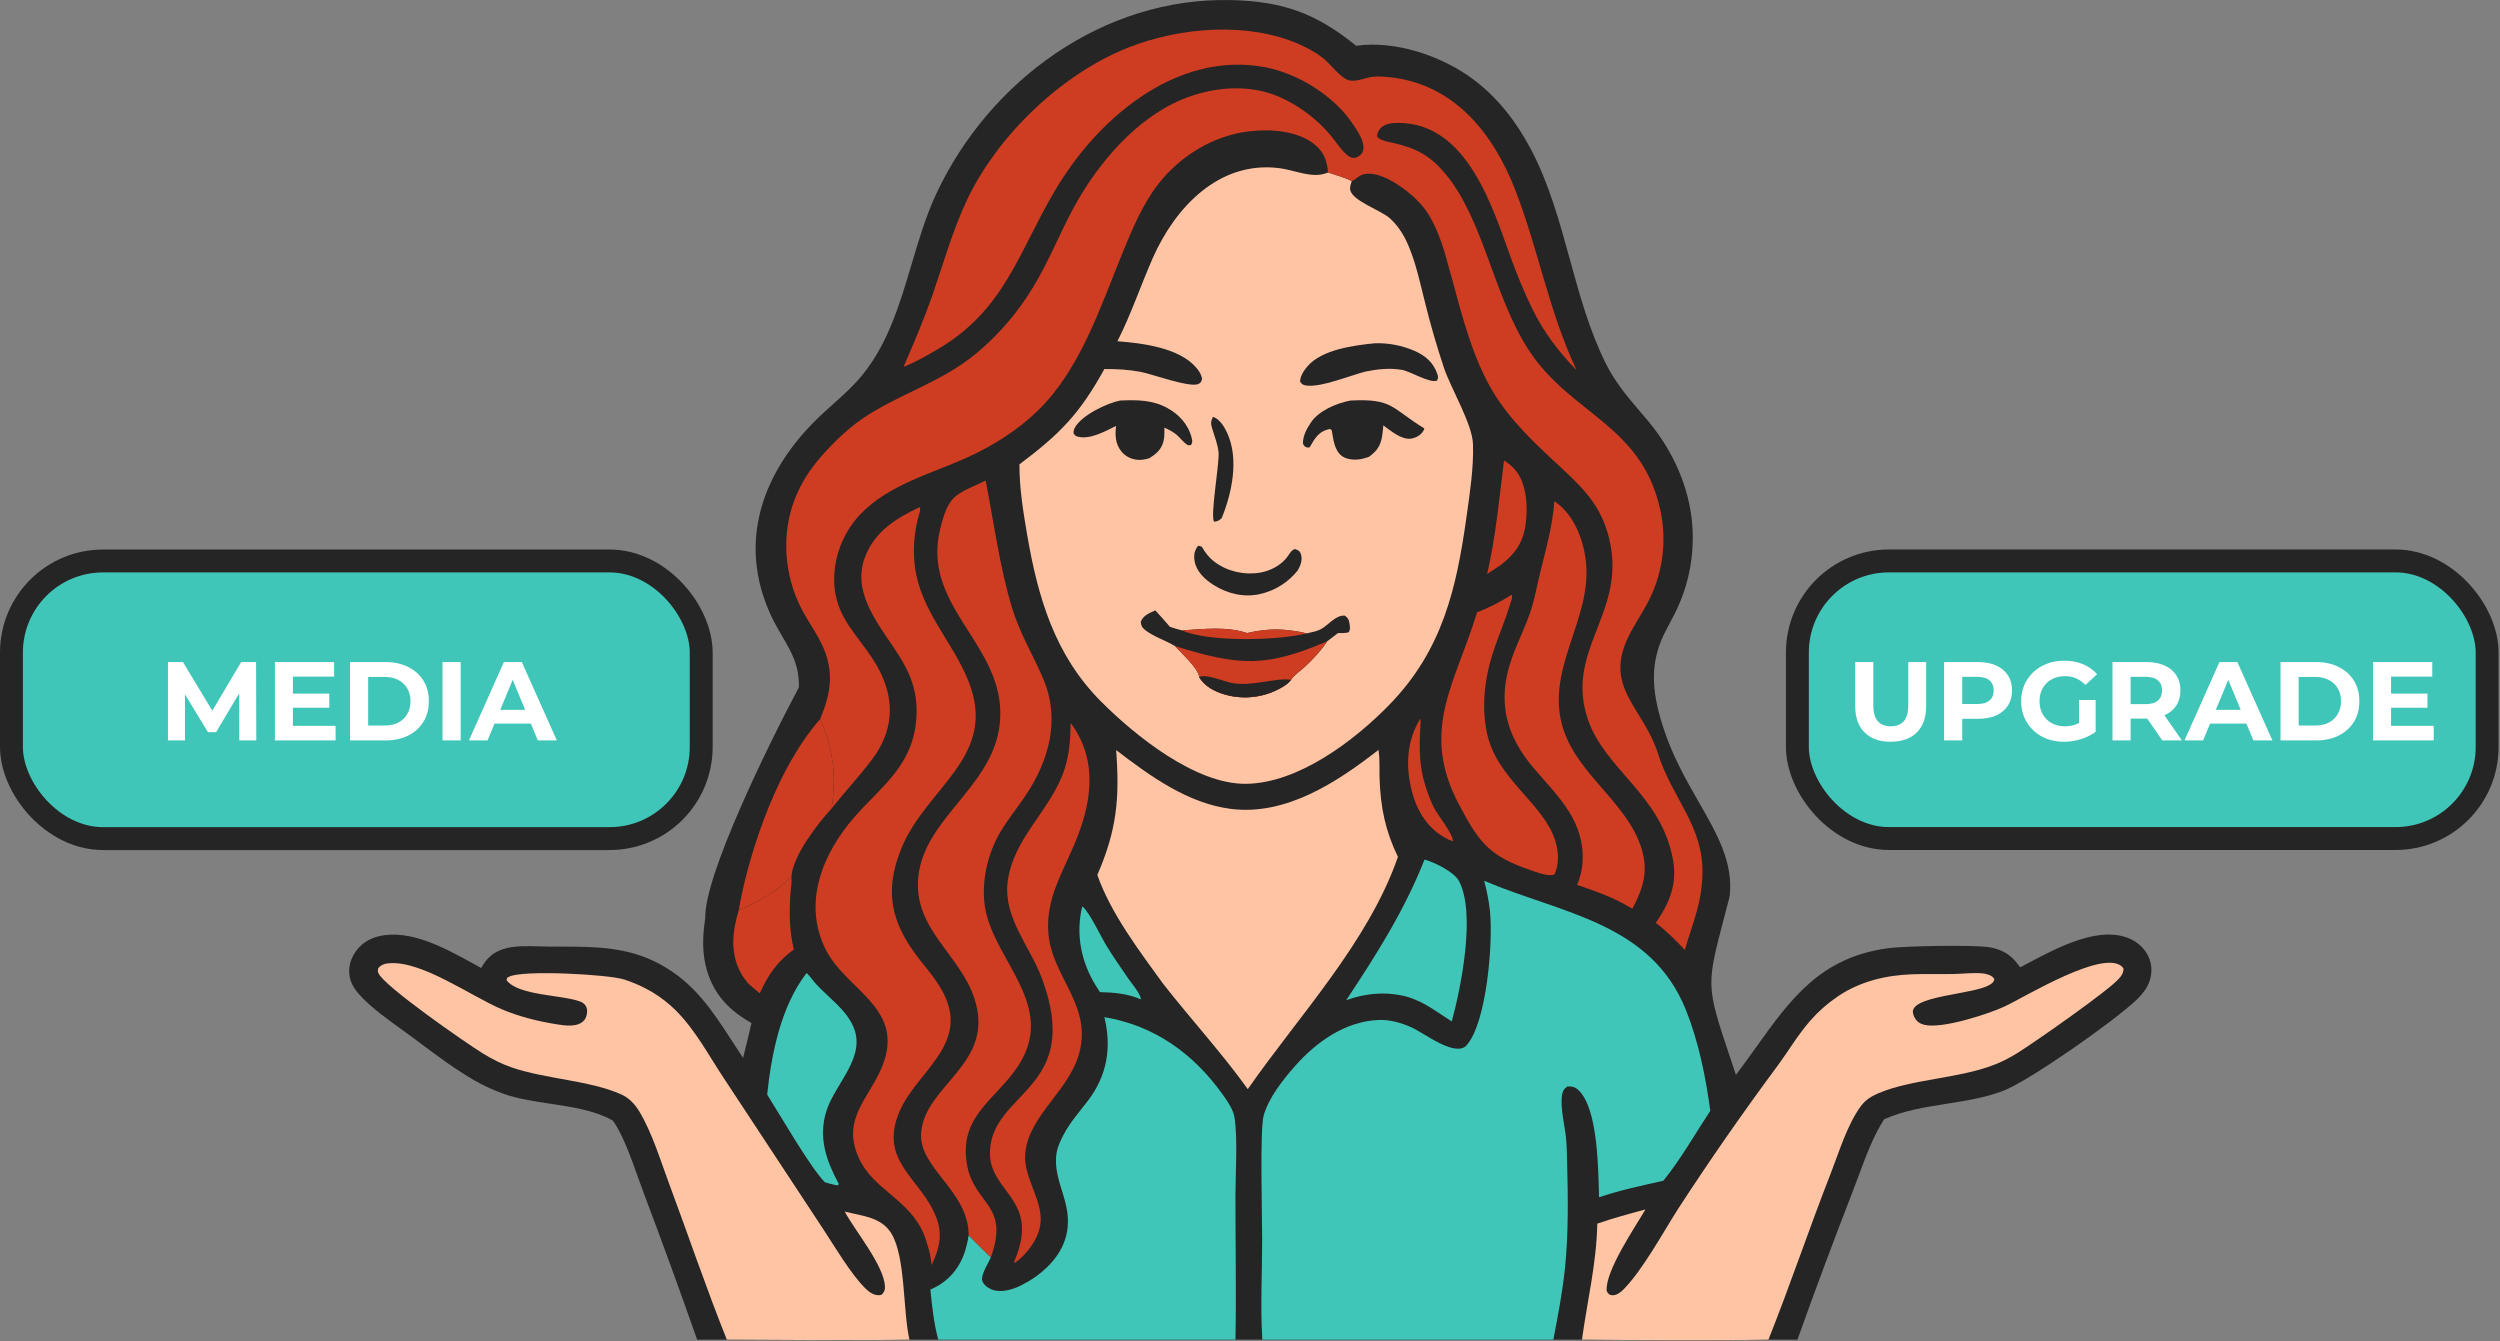
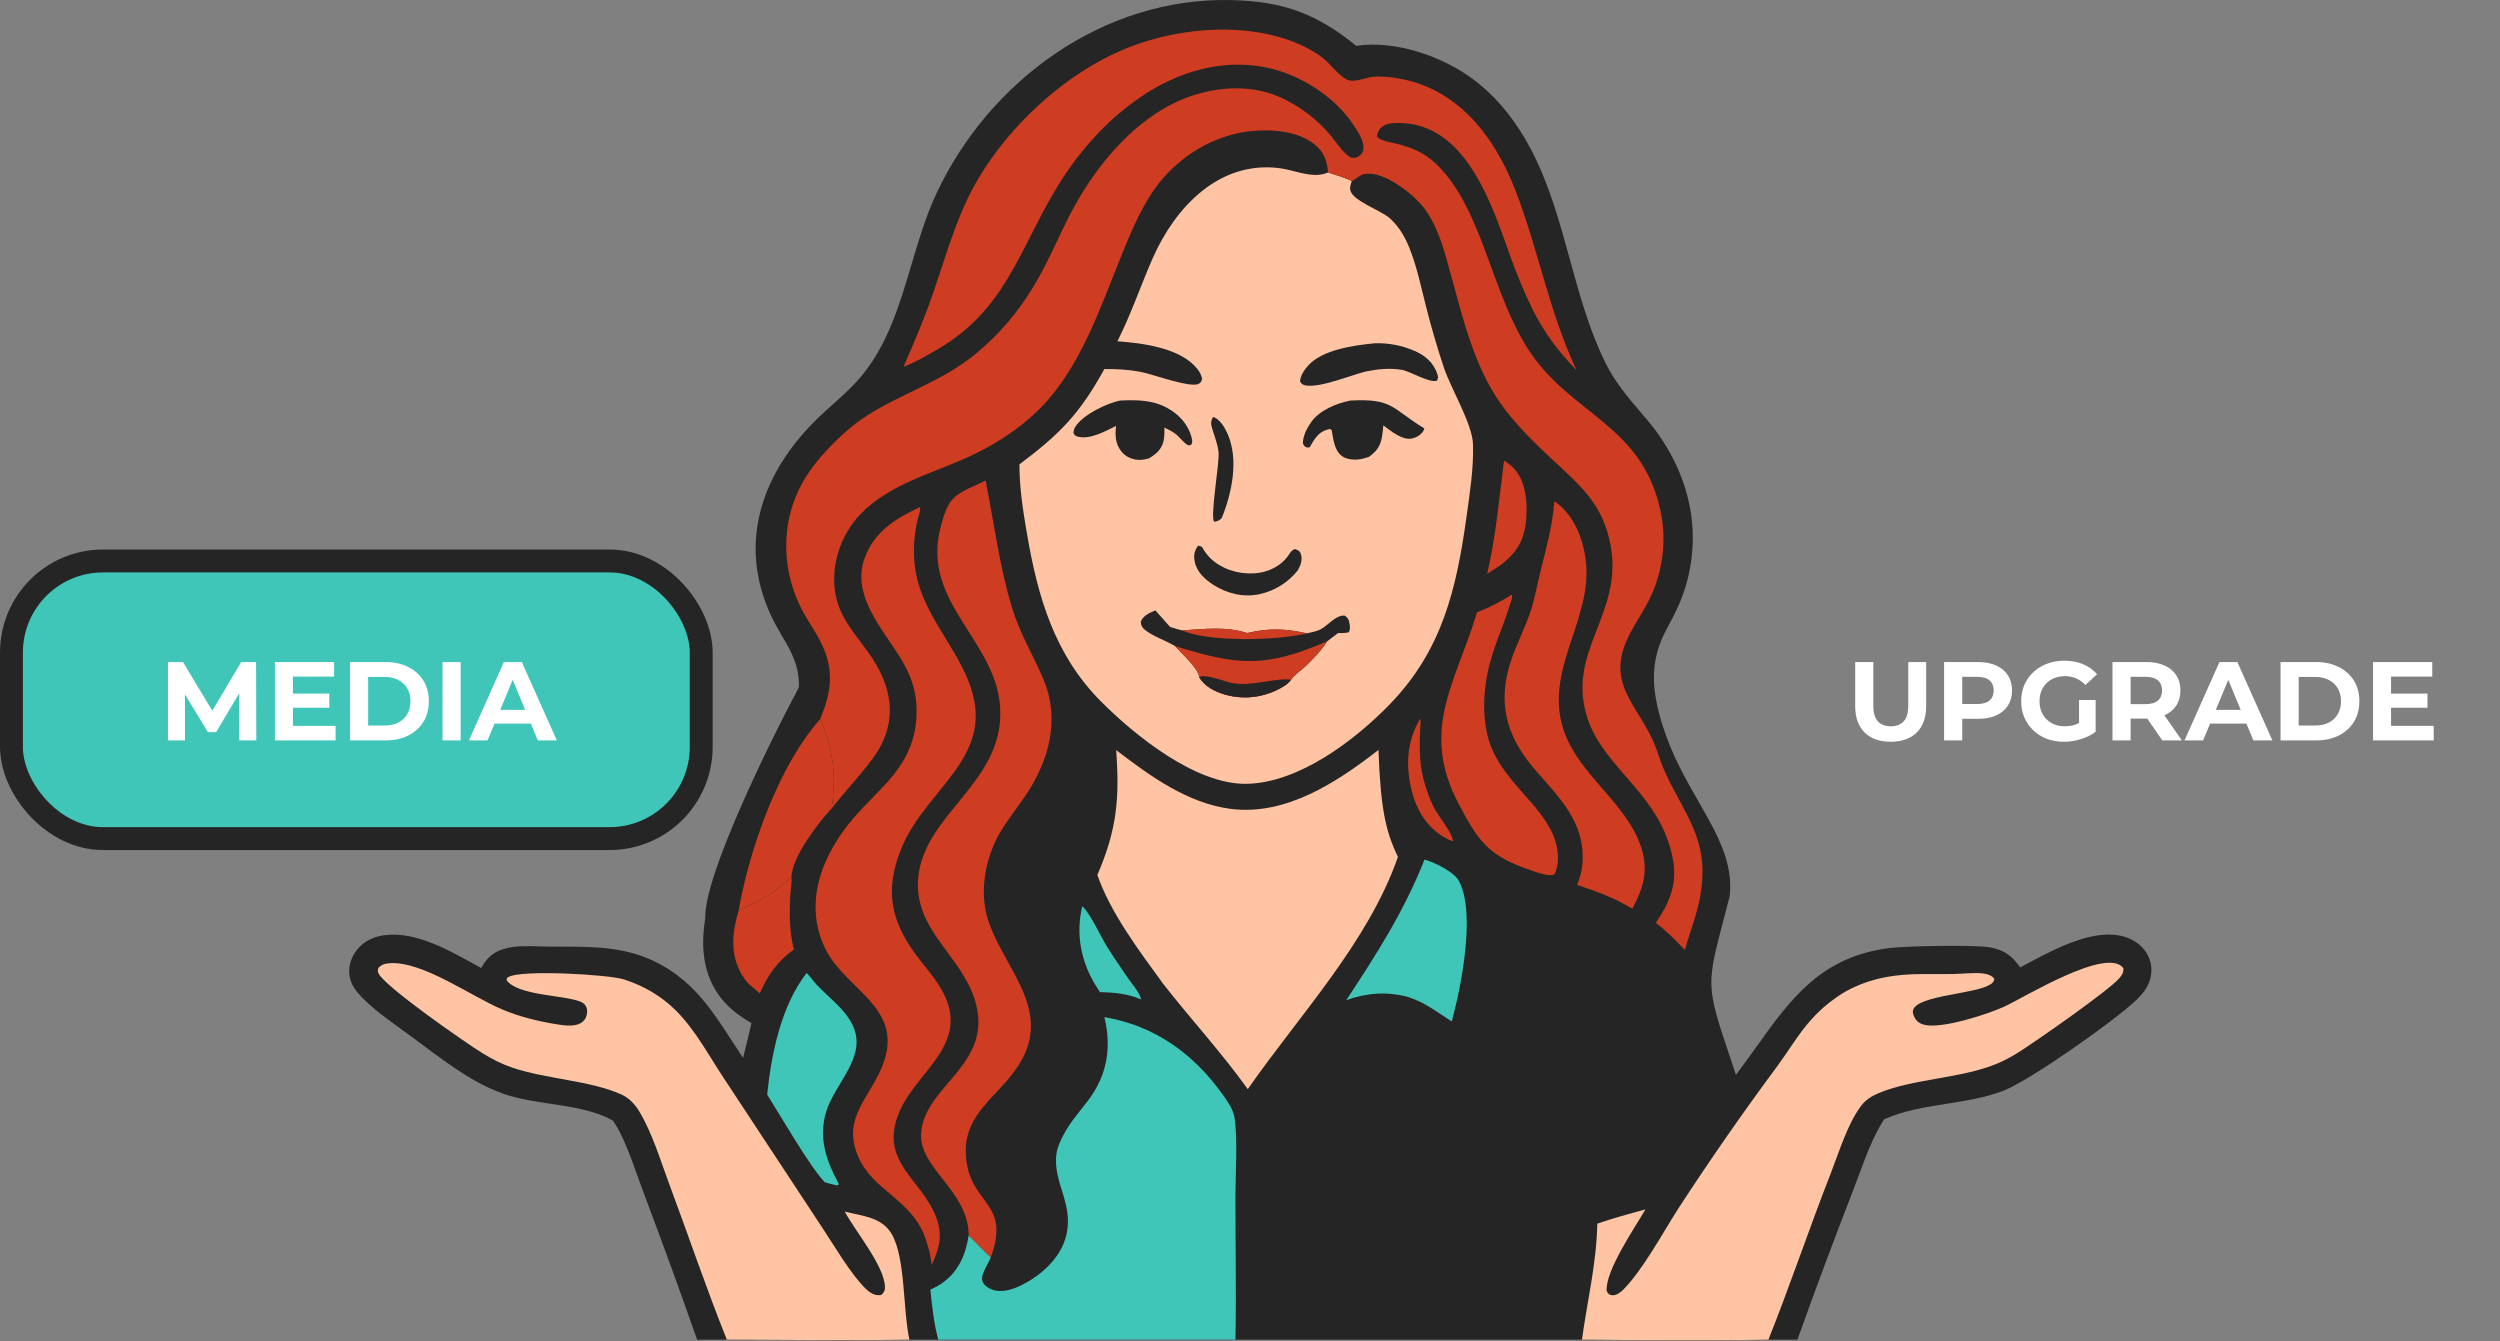
<svg xmlns="http://www.w3.org/2000/svg" width="632" height="339" viewBox="0 0 632 339" fill="none">
  <rect x="0" y="0" width="632" height="339" fill="#808080" stroke="none" />
-   <rect x="454.378" y="141.801" width="174.371" height="70.183" rx="23.153" fill="#40C6B8" stroke="#252525" stroke-width="5.788" />
  <rect x="2.894" y="141.812" width="174.371" height="70.183" rx="23.153" fill="#40C6B8" stroke="#252525" stroke-width="5.788" />
  <path d="M42.461 187.177V167.364H46.254L54.688 181.346H52.679L60.972 167.364H64.737L64.793 187.177H60.491L60.463 173.959H61.255L54.632 185.082H52.566L45.801 173.959H46.763V187.177H42.461ZM73.711 175.346H83.25V178.912H73.711V175.346ZM74.051 183.497H84.835V187.177H69.494V167.364H84.467V171.043H74.051V183.497ZM88.484 187.177V167.364H97.484C99.635 167.364 101.532 167.779 103.174 168.609C104.815 169.421 106.098 170.562 107.023 172.034C107.948 173.506 108.41 175.251 108.41 177.27C108.41 179.271 107.948 181.016 107.023 182.507C106.098 183.979 104.815 185.13 103.174 185.96C101.532 186.771 99.635 187.177 97.484 187.177H88.484ZM93.069 183.412H97.258C98.579 183.412 99.72 183.167 100.683 182.677C101.664 182.167 102.419 181.45 102.947 180.525C103.494 179.601 103.768 178.516 103.768 177.27C103.768 176.006 103.494 174.921 102.947 174.015C102.419 173.091 101.664 172.383 100.683 171.892C99.72 171.383 98.579 171.128 97.258 171.128H93.069V183.412ZM111.868 187.177V167.364H116.453V187.177H111.868ZM118.551 187.177L127.382 167.364H131.911L140.77 187.177H135.959L128.713 169.685H130.524L123.25 187.177H118.551ZM122.967 182.931L124.184 179.45H134.374L135.619 182.931H122.967Z" fill="white" />
  <path d="M477.964 187.517C475.152 187.517 472.954 186.734 471.369 185.167C469.784 183.601 468.991 181.365 468.991 178.459V167.364H473.577V178.289C473.577 180.176 473.963 181.535 474.737 182.365C475.511 183.195 476.596 183.611 477.992 183.611C479.389 183.611 480.474 183.195 481.247 182.365C482.021 181.535 482.408 180.176 482.408 178.289V167.364H486.936V178.459C486.936 181.365 486.144 183.601 484.559 185.167C482.974 186.734 480.775 187.517 477.964 187.517ZM491.468 187.177V167.364H500.044C501.818 167.364 503.346 167.656 504.629 168.241C505.912 168.807 506.903 169.628 507.601 170.704C508.299 171.779 508.648 173.062 508.648 174.553C508.648 176.025 508.299 177.299 507.601 178.374C506.903 179.45 505.912 180.28 504.629 180.865C503.346 181.431 501.818 181.714 500.044 181.714H494.015L496.053 179.648V187.177H491.468ZM496.053 180.157L494.015 177.978H499.789C501.204 177.978 502.261 177.676 502.959 177.072C503.657 176.468 504.006 175.629 504.006 174.553C504.006 173.459 503.657 172.61 502.959 172.006C502.261 171.402 501.204 171.1 499.789 171.1H494.015L496.053 168.921V180.157ZM521.765 187.517C520.199 187.517 518.756 187.271 517.435 186.781C516.133 186.271 514.991 185.554 514.01 184.63C513.048 183.705 512.293 182.62 511.746 181.375C511.217 180.129 510.953 178.761 510.953 177.27C510.953 175.78 511.217 174.412 511.746 173.166C512.293 171.921 513.057 170.836 514.038 169.911C515.019 168.987 516.171 168.279 517.491 167.788C518.812 167.279 520.265 167.024 521.85 167.024C523.605 167.024 525.181 167.317 526.577 167.902C527.992 168.486 529.181 169.336 530.144 170.449L527.2 173.166C526.483 172.411 525.7 171.855 524.851 171.496C524.001 171.119 523.077 170.93 522.077 170.93C521.114 170.93 520.237 171.081 519.444 171.383C518.652 171.685 517.963 172.119 517.378 172.685C516.812 173.251 516.369 173.921 516.048 174.695C515.746 175.468 515.595 176.327 515.595 177.27C515.595 178.195 515.746 179.044 516.048 179.818C516.369 180.591 516.812 181.271 517.378 181.856C517.963 182.422 518.642 182.856 519.416 183.158C520.209 183.46 521.077 183.611 522.02 183.611C522.926 183.611 523.803 183.469 524.652 183.186C525.52 182.884 526.36 182.384 527.172 181.686L529.776 184.997C528.7 185.809 527.445 186.432 526.011 186.866C524.596 187.3 523.181 187.517 521.765 187.517ZM525.587 184.403V176.959H529.776V184.997L525.587 184.403ZM534.035 187.177V167.364H542.611C544.385 167.364 545.913 167.656 547.197 168.241C548.48 168.807 549.47 169.628 550.169 170.704C550.867 171.779 551.216 173.062 551.216 174.553C551.216 176.025 550.867 177.299 550.169 178.374C549.47 179.431 548.48 180.242 547.197 180.808C545.913 181.375 544.385 181.658 542.611 181.658H536.582L538.62 179.648V187.177H534.035ZM546.631 187.177L541.677 179.988H546.574L551.584 187.177H546.631ZM538.62 180.157L536.582 178.006H542.357C543.772 178.006 544.828 177.704 545.527 177.101C546.225 176.478 546.574 175.629 546.574 174.553C546.574 173.459 546.225 172.61 545.527 172.006C544.828 171.402 543.772 171.1 542.357 171.1H536.582L538.62 168.921V180.157ZM552.245 187.177L561.076 167.364H565.605L574.464 187.177H569.652L562.406 169.685H564.218L556.943 187.177H552.245ZM556.66 182.931L557.877 179.45H568.067L569.312 182.931H556.66ZM576.519 187.177V167.364H585.52C587.671 167.364 589.568 167.779 591.21 168.609C592.851 169.421 594.134 170.562 595.059 172.034C595.984 173.506 596.446 175.251 596.446 177.27C596.446 179.271 595.984 181.016 595.059 182.507C594.134 183.979 592.851 185.13 591.21 185.96C589.568 186.771 587.671 187.177 585.52 187.177H576.519ZM581.105 183.412H585.294C586.615 183.412 587.756 183.167 588.719 182.677C589.7 182.167 590.455 181.45 590.983 180.525C591.53 179.601 591.804 178.516 591.804 177.27C591.804 176.006 591.53 174.921 590.983 174.015C590.455 173.091 589.7 172.383 588.719 171.892C587.756 171.383 586.615 171.128 585.294 171.128H581.105V183.412ZM604.121 175.346H613.66V178.912H604.121V175.346ZM604.461 183.497H615.245V187.177H599.904V167.364H614.877V171.043H604.461V183.497Z" fill="white" />
  <path fill-rule="evenodd" clip-rule="evenodd" d="M201.964 173.74C202.069 168.237 200.06 164.806 197.772 160.9C196.822 159.279 195.825 157.576 194.91 155.609C186.287 137.053 192.783 119.186 206.835 105.628C208.057 104.449 209.321 103.316 210.585 102.184C213.179 99.861 215.77 97.54 217.983 94.825C224.516 86.808 227.479 76.818 230.435 66.849C232.261 60.689 234.085 54.538 236.748 48.864C250.15 20.315 279.007 -0.746 311.239 0.02C324.407 0.333 332.749 3.399 342.848 11.575C352.827 10.145 364.672 14.193 372.615 20.191C378.764 24.834 383.451 30.963 387.02 37.748C391.622 46.497 394.238 56.022 396.854 65.547C399.323 74.537 401.792 83.526 405.93 91.863C408.321 96.678 411.537 100.443 414.927 104.412C415.419 104.988 415.915 105.568 416.412 106.157C422.28 113.099 426.32 121.401 427.574 130.438C428.527 137.72 427.58 145.125 424.826 151.934C423.836 154.378 422.575 156.713 421.348 158.987L421.347 158.987C416.937 167.155 417.462 174.417 420.363 183.581C422.707 190.982 426.216 197.107 429.442 202.737C434.138 210.931 438.233 218.079 437.26 226.591C436.762 228.519 436.302 230.27 435.881 231.874C433.668 240.303 432.53 244.641 432.638 248.947C432.752 253.513 434.267 258.043 437.389 267.376C437.839 268.72 438.322 270.165 438.839 271.723C440.65 269.346 442.347 266.973 444.006 264.653C452.623 252.603 460.218 241.981 477.368 239.7C481.612 239.136 498.634 238.835 502.717 239.439C504.632 239.722 506.47 240.388 508.016 241.575C509.066 242.38 509.92 243.481 510.701 244.54C511.38 244.188 512.092 243.81 512.832 243.418C519.966 239.64 529.682 234.492 537.212 236.851C539.757 237.649 541.963 239.33 543.11 241.773C544.112 243.908 544.126 246.321 543.227 248.493C542.534 250.165 541.395 251.52 540.106 252.764C534.753 257.93 512.979 273.29 506.297 275.807C501.792 277.505 496.968 278.266 492.151 279.025C486.702 279.885 481.263 280.743 476.307 282.954C473.592 287.162 471.711 292.24 469.904 297.116C469.386 298.517 468.873 299.9 468.349 301.242C463.521 313.655 458.868 326.134 454.389 338.677L447.06 338.661C431.563 338.956 415.958 338.809 400.454 338.664L400.446 338.663L399.919 338.658L392.685 338.669L319.116 338.671L312.326 338.668L237.194 338.665L229.902 338.664C218.435 338.854 206.942 338.785 195.46 338.717H195.459H195.45C191.545 338.694 187.642 338.67 183.741 338.657L176.238 338.68C171.884 326.26 167.38 313.893 162.726 301.582C162.306 300.476 161.85 299.197 161.362 297.829C159.573 292.809 157.354 286.584 154.912 283.276C154.811 283.22 154.711 283.162 154.609 283.107C150.192 280.694 144.61 279.85 139.076 279.014C135.098 278.412 131.146 277.815 127.668 276.642C124.952 275.699 122.332 274.503 119.841 273.069C115.139 270.352 110.718 267.053 106.347 263.79L106.344 263.788C105.476 263.14 104.611 262.495 103.745 261.855C102.898 261.228 102.032 260.604 101.16 259.975C97.808 257.558 94.367 255.076 91.535 252.175C90.237 250.846 89.093 249.438 88.572 247.622C87.917 245.337 88.361 243.028 89.603 241.024C91.034 238.716 93.206 237.273 95.837 236.668C103.779 234.841 112.614 239.722 119.698 243.637C120.365 244.005 121.016 244.365 121.65 244.71C122.967 242.296 124.621 240.738 127.288 239.906C130.026 239.051 133.265 239.15 136.279 239.242L136.28 239.242C137.084 239.267 137.872 239.291 138.63 239.296C139.62 239.303 140.601 239.304 141.576 239.305H141.579C150.463 239.314 158.725 239.322 166.925 243.79C175.561 248.495 180.141 255.573 185.099 263.234C185.995 264.619 186.904 266.022 187.85 267.434C188.597 264.506 189.305 261.568 189.973 258.621C184.404 255.491 180.478 251.451 178.672 245.184C177.418 240.835 177.617 236.46 178.298 232.035C177.999 221.515 193.951 188.789 201.964 173.74Z" fill="#252525" />
-   <path d="M375.202 222.666C394.473 230.913 417.324 233.126 426.208 255.343C429.408 263.346 431.22 272.289 432.359 280.821C428.619 286.471 424.724 293.328 420.482 298.494C415.032 299.718 409.535 300.872 404.241 302.674C404.027 296.126 404.081 280.237 398.999 275.554C398.126 274.748 397.362 274.593 396.228 274.662C395.449 275.217 395.093 275.658 394.919 276.623C394.324 279.923 395.591 284.454 395.903 287.828C396.095 289.897 396.115 292.002 396.17 294.079C396.401 302.745 396.514 311.856 395.637 320.479C395.017 326.583 393.836 332.646 392.685 338.669L319.116 338.671C318.596 330.331 319.076 321.717 319.075 313.347C319.074 307.488 318.473 285.467 319.45 282.016C320.727 277.505 324.35 272.913 327.407 269.468C332.794 263.396 339.991 258.252 348.355 257.855C351.356 257.712 354.251 258.553 356.961 259.783C359.997 261.16 367.985 267.43 370.784 264.213C375.909 258.325 377.471 238.042 376.662 230.332C376.391 227.758 375.874 225.165 375.202 222.666Z" fill="#40C6B8" />
  <path d="M415.967 305.746C413.257 310.393 405.754 321.334 406.166 326.371C406.553 327.002 406.662 327.328 407.477 327.431C408.547 327.567 409.661 326.741 410.365 326.025C415.353 320.951 420.288 311.764 424.18 305.668C432.202 293.328 440.604 281.24 449.376 269.421C452.129 265.682 454.492 261.633 457.548 258.13C459.631 255.742 461.877 253.752 464.493 251.958C470.068 248.131 476.734 246.523 483.43 246.297C486.967 246.177 490.514 246.29 494.053 246.223C496.391 246.179 498.964 245.828 501.279 246.088C502.032 246.173 503.088 246.433 503.68 246.938C503.982 247.195 503.989 247.239 504.185 247.526C503.997 248.279 503.675 248.536 503.032 248.935C499.205 251.31 484.996 251.597 483.653 255.248C483.412 255.905 483.725 256.743 484.056 257.323C484.61 258.295 485.389 258.812 486.459 259.074C490.922 260.167 502.462 256.398 506.623 254.505C511.5 252.286 532.691 239.161 536.795 244.764C536.866 245.83 536.439 246.501 535.768 247.291C533.092 250.437 514.177 263.598 510.14 266.113C508.375 267.236 506.515 268.202 504.582 269.001C495.496 272.672 483.514 272.717 474.928 276.341C473.133 277.099 471.587 278.052 470.423 279.637C466.953 284.361 464.968 291.12 462.826 296.592C457.368 310.531 452.604 324.768 447.06 338.661C431.385 338.959 415.599 338.806 399.919 338.658C401.276 328.797 403.603 319.359 403.797 309.334C407.794 307.956 411.886 306.845 415.967 305.746Z" fill="#FEC4A4" />
  <path d="M183.741 338.657C178.529 325.678 174.049 312.369 169.16 299.261C166.925 293.267 164.896 286.422 161.602 280.951C160.485 279.095 159.002 277.54 157.002 276.644C149.276 273.183 138.095 272.773 129.63 269.942C126.937 269.042 124.51 267.802 122.089 266.323C117.965 263.801 96.897 249.178 95.65 245.981C95.437 245.437 95.537 245.281 95.628 244.73C96.48 243.794 97.336 243.577 98.571 243.496C106.799 242.961 119.013 251.793 126.763 255.105C131.198 257.001 135.934 258.166 140.69 258.937C142.828 259.283 146.206 259.793 147.744 257.841C148.333 257.094 148.607 255.719 148.302 254.793C148.036 253.984 147.487 253.504 146.711 253.205C142.186 251.46 130.955 251.735 128.059 247.786C128.257 247.081 128.059 247.272 128.64 246.945C131.864 245.13 153.849 246.313 157.843 247.629C162.836 249.275 167.228 251.804 170.946 255.544C175.887 260.515 179.241 266.959 183.109 272.761L208.041 310.614C210.973 315.054 215.04 322.008 218.701 325.639C219.816 326.746 221.232 327.775 222.862 327.326C223.513 326.632 223.756 326.221 223.718 325.248C223.51 319.931 216.156 311.18 213.549 306.292C217.939 307.402 222.888 307.648 225.411 311.946C228.945 317.965 228.236 331.24 229.902 338.664C214.533 338.918 199.115 338.709 183.741 338.657Z" fill="#FEC4A4" />
  <path d="M279.185 257.131C291.908 259.278 301.77 266.379 309.225 276.87C310.372 278.483 311.788 280.558 312.089 282.527C312.917 287.938 312.325 296.653 312.321 302.336C312.312 314.432 312.554 326.577 312.326 338.668L237.194 338.665C236.067 334.514 235.639 330.286 235.195 326.023C236.226 325.536 237.27 325.018 238.199 324.352C242.374 321.356 244.132 317.189 244.881 312.282C246.724 314.166 248.59 316.028 250.479 317.867C249.881 319.344 247.885 322.268 248.308 323.748C248.605 324.784 249.731 325.592 250.683 325.974C252.997 326.902 255.89 326.038 258.016 325.001C262.754 322.692 267.518 318.608 269.205 313.48C272.075 304.76 265.957 299.206 267.093 291.55C267.336 289.908 268.109 288.327 268.869 286.867C270.525 283.692 272.955 280.992 275.107 278.152C279.876 271.858 281.055 264.798 279.185 257.131Z" fill="#40C6B8" />
  <path d="M244.881 312.282L244.872 311.865C244.556 300.88 232.232 295.205 232.857 286.432C233.731 274.152 251.819 269.001 246.308 252.358C242.623 241.231 230.959 234.868 232.128 221.902C233.574 205.863 253.265 198.115 252.88 179.84C252.505 162.099 232.803 152.663 237.753 133.438C238.363 131.068 239.188 127.951 240.879 126.129C242.857 123.996 246.604 122.821 249.17 121.468C251.259 132.13 252.72 143.383 255.874 153.766C257.803 160.116 261.224 165.67 263.781 171.732C268.082 181.927 265.17 192.294 259.275 201.093C257.227 204.152 254.86 207.028 252.968 210.187C249.562 215.875 247.846 223.531 249.143 230.092C251.72 243.14 267.124 254.467 257.47 269.344C251.891 277.941 242.095 282.176 244.517 294.741C246.408 304.554 255.309 304.56 250.479 317.867C248.59 316.028 246.724 314.166 244.881 312.282Z" fill="#CE3D21" />
  <path d="M282.48 86.27C285.929 79.488 288.348 72.208 291.414 65.25C297.08 52.395 308.224 40.497 323.578 42.53C327.378 43.033 331.741 45.201 335.465 43.706C335.558 43.669 335.651 43.629 335.743 43.589C337.622 44.267 339.998 44.834 341.717 45.798C341.513 46.381 341.269 47.116 341.303 47.748C341.465 50.728 349.103 53.079 351.458 55.272C353.778 57.432 355.227 59.972 356.385 62.903C358.136 67.336 359.122 72.042 360.292 76.654C361.657 82.167 363.24 87.624 365.038 93.011C366.878 98.406 372.203 107.178 372.368 112.26C372.566 118.341 371.585 124.523 370.75 130.529C368.215 148.758 364.667 164.284 351.353 178.027C342.435 187.232 328.16 198.043 314.934 198.149C302.207 198.251 287.023 186.04 278.332 177.329C266.621 165.593 262.366 150.966 259.647 135.083C258.636 129.18 257.71 123.402 257.711 117.392C268.015 109.657 272.933 104.622 279.185 93.29C282.271 93.268 285.222 93.429 288.263 93.99C291.136 94.52 300.818 98.106 302.97 97.058C303.669 96.718 303.717 96.388 303.889 95.712C303.673 94.678 303.223 93.925 302.553 93.108C298.288 87.898 288.764 86.74 282.48 86.27Z" fill="#FEC4A4" />
  <path d="M297.068 163.338C294.703 161.914 291.35 160.851 289.306 159.12C288.601 158.523 288.441 158.001 288.397 157.108C289.163 155.468 290.529 155.006 292.067 154.301C293.324 155.674 294.561 157.065 295.776 158.475C296.767 158.827 297.795 159.083 298.808 159.363C304.417 159.033 309.848 158.282 315.284 160.036C320.722 158.744 324.956 158.896 330.385 160.11C331.498 159.842 332.844 159.621 333.859 159.089C335.817 158.062 337.601 155.466 339.96 155.627C340.631 156.126 340.922 156.456 341.089 157.307C341.259 158.175 341.439 159.107 340.95 159.847C340.024 160.071 339.189 160.058 338.246 160.04L335.518 162.12C333.919 164.536 332.042 166.525 329.942 168.503C328.924 169.462 327.079 170.705 326.374 171.851C325.729 172.721 324.96 173.244 324.031 173.78C319.694 176.309 314.513 176.962 309.683 175.588C307.125 174.845 304.494 173.523 303.145 171.135C303.04 169.071 298.471 164.939 297.068 163.338Z" fill="#252525" />
  <path d="M297.068 163.338C313.157 168.314 319.907 168.84 335.518 162.12C333.919 164.536 332.042 166.525 329.942 168.503C328.924 169.462 327.079 170.705 326.374 171.851C325.729 172.721 324.961 173.244 324.031 173.78C319.694 176.309 314.513 176.962 309.683 175.588C307.125 174.845 304.494 173.524 303.145 171.135C303.04 169.071 298.471 164.939 297.068 163.338Z" fill="#CE3D21" />
  <path d="M303.145 171.135C304.981 170.32 309.413 172.271 311.491 172.672C316.411 173.62 322.721 171.229 326.374 171.851C325.729 172.721 324.961 173.244 324.031 173.78C319.694 176.309 314.513 176.962 309.683 175.588C307.125 174.845 304.494 173.523 303.145 171.135Z" fill="#252525" />
  <path d="M298.808 159.363C304.417 159.033 309.848 158.282 315.284 160.036C320.722 158.744 324.956 158.896 330.385 160.11C323.379 161.903 305.638 162.43 298.808 159.363Z" fill="#CE3D21" />
  <path d="M341.343 101.263C352.184 100.687 351.682 103.175 360.073 108.308C359.966 108.656 359.971 108.707 359.745 109.058C359.117 110.037 357.88 110.702 356.76 110.88C354.304 111.271 351.528 108.849 349.702 107.533C349.639 108.459 349.535 109.381 349.392 110.297C348.99 112.75 348.06 114.044 346.075 115.487C345.472 115.699 344.845 115.888 344.22 116.023C342.751 116.339 340.584 116.248 339.317 115.343C337.275 113.885 337.07 111.003 336.656 108.737L336.226 108.442C336.056 108.48 335.884 108.516 335.715 108.557C333.267 109.166 332.227 111.058 331.09 113.087L330.368 113.134C329.681 112.771 329.678 112.767 329.366 112.055C329.406 110.12 330.297 108.459 331.35 106.874C333.415 103.769 337.825 101.969 341.343 101.263Z" fill="#252525" />
  <path d="M283.169 101.252C287.362 101.083 291.284 101.052 295.098 103.14C298.139 104.806 300.487 107.403 301.29 110.843C301.456 111.553 301.484 111.897 301.065 112.516C300.798 112.514 300.503 112.625 300.262 112.509C299.413 112.095 298.187 110.519 297.399 109.861C296.498 109.11 295.413 108.604 294.37 108.081C294.363 109.198 294.408 110.396 294.147 111.486C293.63 113.644 292.296 114.751 290.478 115.87C289.598 116.1 288.637 116.325 287.723 116.257C286.115 116.137 284.558 115.45 283.534 114.185C281.941 112.218 281.867 110.074 282.139 107.674C279.448 108.992 275.666 111.142 272.578 110.414C271.834 110.238 271.782 110.111 271.383 109.509C271.406 108.92 271.459 108.579 271.756 108.052C273.514 104.927 279.827 101.916 283.169 101.252Z" fill="#252525" />
  <path d="M347.6 86.772C351.021 86.675 354.422 87.329 357.562 88.687C360.328 89.886 362.376 91.634 363.368 94.577C363.595 95.251 363.608 95.583 363.274 96.223C361.41 96.938 356.561 93.86 354.362 93.494C351.319 92.988 348.175 93.312 345.175 93.936C341.339 94.915 333.817 98.032 330.168 97.449C329.38 97.324 329.11 97.134 328.669 96.495C328.643 95.103 329.644 93.641 330.519 92.613C334.158 88.342 342.357 87.289 347.6 86.772Z" fill="#252525" />
  <path d="M302.88 137.939L303.812 138.198C304.734 139.79 305.583 140.929 307.058 142.043C310.26 144.463 314.511 145.416 318.469 144.775C321.156 144.34 323.964 142.87 325.557 140.61C326.159 139.755 326.383 139.191 327.366 138.789C328.046 139.07 328.509 139.161 328.806 139.916C329.388 141.396 328.819 142.903 328.082 144.181C325.667 147.236 322.268 149.36 318.463 150.19C314.355 151.101 310.18 150.06 306.687 147.815C304.579 146.46 302.471 144.491 302.009 141.915C301.723 140.321 301.935 139.244 302.88 137.939Z" fill="#252525" />
  <path d="M306.655 105.399C306.737 105.424 306.821 105.441 306.901 105.473C308.452 106.103 309.617 108.076 310.271 109.528C313.235 116.103 311.45 124.577 308.858 130.949C308.229 131.598 307.794 131.82 306.926 131.892C305.903 130.449 308.258 117.485 308.057 114.448C307.928 112.513 307.073 110.481 306.529 108.63C306.122 107.251 305.945 106.697 306.655 105.399Z" fill="#252525" />
-   <path d="M348.475 189.582C348.875 191.825 348.668 194.5 348.751 196.799C349.017 204.176 350.197 209.99 353.397 216.621C345.915 238.199 328.334 256.786 315.441 275.337C308.762 266.015 301.027 257.65 293.982 248.624C287.959 240.304 280.834 230.94 277.407 221.195C282.343 209.8 283.073 201.822 282.16 189.617C290.701 196.151 300.196 203.09 311.153 204.488C325.105 206.268 338.027 197.715 348.475 189.582Z" fill="#FEC4A4" />
+   <path d="M348.475 189.582C349.017 204.176 350.197 209.99 353.397 216.621C345.915 238.199 328.334 256.786 315.441 275.337C308.762 266.015 301.027 257.65 293.982 248.624C287.959 240.304 280.834 230.94 277.407 221.195C282.343 209.8 283.073 201.822 282.16 189.617C290.701 196.151 300.196 203.09 311.153 204.488C325.105 206.268 338.027 197.715 348.475 189.582Z" fill="#FEC4A4" />
  <path d="M232.534 128.2C232.887 128.68 232.133 130.7 231.967 131.411C231.019 135.355 230.798 139.437 231.314 143.461C232.838 154.554 240.798 162.144 244.815 172.159C252.436 191.157 234.397 198.869 227.999 214.165C223.408 225.139 225.184 233.235 232.367 242.437C234.893 245.673 237.726 248.852 239.256 252.715C243.994 264.677 231.624 271.21 227.432 280.905C221.889 293.724 233.003 297.88 236.741 307.914C238.376 312.304 237.414 315.774 235.504 319.804C235.283 317.003 234.485 314.537 233.525 311.913C229.717 303.097 220.878 300.847 217.176 292.875C212.275 282.32 220.581 277.157 223.525 268.217C228.034 254.521 213.803 250.125 208.748 240.057C202.844 228.298 207.898 215.885 215.943 206.608C221.368 200.351 227.88 195.683 230.548 187.49C231.486 184.612 231.815 181.589 231.691 178.57C231.271 168.277 224.194 162.735 219.964 154.153C217.886 149.939 216.924 145.576 218.604 141.004C221.027 134.41 226.492 131.023 232.534 128.2Z" fill="#CE3D21" />
  <path d="M392.937 126.715C397.821 129.979 400.208 136.11 400.892 141.726C402.705 156.628 390.149 169.441 395.306 184.625C399.208 196.116 411.294 202.951 414.925 214.333C416.805 220.228 415.415 224.498 412.667 229.72L409.885 228.177C406.328 226.311 402.499 224.994 398.705 223.704C399.4 221.911 399.898 220.265 400.04 218.33C400.819 207.783 394.152 201.66 387.865 194.351C380.508 185.798 378.418 177.004 382.212 166.343C383.565 162.539 385.402 158.922 386.736 155.107C387.868 151.872 388.465 148.451 389.269 145.124C390.78 138.861 392.471 133.219 392.937 126.715Z" fill="#CE3D21" />
-   <path d="M270.653 182.824C270.755 182.938 270.87 183.042 270.959 183.167C277.78 192.762 275.829 203.517 271.507 213.664C268.357 221.062 264.378 227.458 265.023 235.835C265.859 246.71 275.463 253.414 273.11 265.057C271.009 275.448 260.124 281.534 259.191 291.534C258.593 297.949 264.049 303.667 262.948 309.901C262.318 313.468 259.572 317.043 256.707 319.156L256.309 319.082L256.644 318.304C262.927 302.919 249.921 301.451 250.257 291.124C250.759 275.73 273.994 275.437 263.3 247.088C260.345 239.256 253.735 232.034 254.707 223.214C255.956 211.887 265.792 204.805 269.147 194.355C270.34 190.638 270.633 186.706 270.653 182.824Z" fill="#CE3D21" />
  <path d="M382.204 150.323C382.41 151.043 382.069 151.786 381.851 152.496C380.007 158.515 377.28 164.001 376.027 170.258C375.052 175.125 374.846 180.285 375.863 185.163C378.347 197.062 390.118 202.891 393.191 212.601C394.012 215.195 394.212 218.547 392.978 221.039C391.254 221.85 387.033 219.949 385.182 219.351C375.886 215.919 373.437 212.029 368.87 203.454C358.789 184.523 368.012 172.718 373.403 154.774C376.554 153.601 379.344 152.085 382.204 150.323Z" fill="#CE3D21" />
  <path d="M203.91 245.971C204.815 246.822 205.56 247.981 206.42 248.902C209.449 252.144 213.448 254.939 215.464 258.98C219.48 267.025 211.109 273.723 208.876 280.989C206.819 287.681 208.917 293.49 212.094 299.396L211.595 299.668C210.553 299.458 209.546 299.172 208.526 298.878C204.807 295.093 197.273 281.977 193.941 276.711C195.02 266.369 197.427 254.363 203.91 245.971Z" fill="#40C6B8" />
  <path d="M360.111 217.315C360.222 217.342 360.335 217.365 360.445 217.398C362.895 218.138 367.607 220.439 368.827 222.728C373.14 230.815 369.351 249.628 367.004 258.224C363.219 255.83 360.259 253.382 355.911 252.031C350.667 250.598 345.403 251.004 340.322 252.848C347.886 241.434 355.085 230.109 360.111 217.315Z" fill="#40C6B8" />
  <path d="M228.413 92.727C231.082 86.643 233.655 80.566 235.829 74.283C238.547 66.43 240.82 58.29 244.362 50.755C252.134 34.217 268.449 18.572 285.511 11.914C298.434 6.871 315.395 5.484 328.348 11.149C330.441 12.064 332.483 13.182 334.31 14.558C336.239 16.011 338.937 19.874 341.138 20.33C342.867 20.689 345.049 19.709 346.777 19.453C348.213 19.241 349.819 19.367 351.258 19.515C367.561 21.193 377.513 33.708 383.083 48.084C388.896 63.087 391.631 78.941 398.562 93.589C393.933 88.835 390.235 83.957 387.308 77.962C385.371 73.939 383.638 69.821 382.113 65.625C377.32 52.44 370.999 31.164 353.566 31.073C352.018 31.065 350.151 31.203 349.012 32.393C348.619 32.802 348.211 33.542 348.162 34.109C348.113 34.673 348.192 34.667 348.573 34.948C349.554 35.671 351.146 35.897 352.33 36.165C358.065 37.461 361.653 39.415 365.44 43.993C375.139 55.721 377.486 74.65 386.412 88.425C397.068 104.868 415.083 107.236 419.757 129.069C421.508 137.207 420.241 145.704 416.194 152.977C414.57 155.957 412.59 158.811 411.226 161.92C405.852 174.171 415.548 179.139 419.152 190.548C422.752 201.945 430.723 208.759 430.382 221.074C430.17 228.724 427.685 233.862 425.938 240.16C423.628 237.701 421.292 235.342 418.591 233.31C422.041 228.283 424.044 223.524 422.932 217.346C419.965 200.866 405.633 194.563 401.355 181.68C395.728 164.739 410.364 155.409 407.181 137.976C405.257 127.438 399.578 122.841 392.183 115.941C387.569 111.636 382.932 107.082 379.287 101.909C372.633 92.465 369.823 80.449 366.784 69.454C365.316 64.145 363.931 58.543 360.91 53.866C359.217 51.244 356.574 48.891 354.02 47.125C351.579 45.438 347.999 43.475 344.959 43.994C343.645 44.218 342.863 45.317 341.717 45.798C339.998 44.834 337.623 44.267 335.743 43.589C335.439 40.689 334.775 38.542 332.437 36.599C328.107 33.002 321.109 32.564 315.757 33.199C306.78 34.263 298.33 39.412 292.805 46.537C288.819 51.678 286.14 58.124 283.689 64.127C278.176 77.634 273.048 93.46 262.338 103.835C257.242 108.771 251.146 112.612 244.707 115.557C235.369 119.826 224.646 122.44 217.369 130.145C212.637 135.155 210.145 142.458 211.069 149.312C212.033 156.457 216.687 160.62 220.478 166.349C226.149 174.92 226.759 183.689 220.378 192.096C217.172 196.32 213.534 200.213 210.24 204.369C211.456 195.98 210.725 189.593 207.328 181.808C209.857 175.751 210.891 170.426 208.326 164.161C206.858 160.574 204.463 157.452 202.676 154.029C198.151 145.354 197.436 134.681 201.147 125.593C202.973 121.121 205.745 117.304 209.033 113.796C212.064 110.562 215.418 107.47 219.164 105.077C228.337 99.215 238.269 96.441 246.884 89.269C252.617 84.496 257.493 78.78 261.303 72.367C265.106 66.108 267.784 59.289 271.237 52.853C277.2 41.737 286.921 30.075 298.841 25.138C306.497 21.967 315.558 21.131 323.308 24.449C328.205 26.545 332.985 30.132 336.381 34.226C337.74 35.863 339.112 38.064 340.76 39.359C341.407 39.867 342.224 40.1 343.003 39.756C343.709 39.445 344.32 38.937 344.556 38.181C345.236 35.998 343.146 33.083 341.997 31.355C337.266 24.237 328.246 18.627 319.901 17.008C308.616 14.819 297.628 18.206 288.289 24.568C279.341 30.664 272.047 39.087 266.571 48.389C257.44 63.9 253.926 78.365 237.12 88.243C234.381 89.854 231.393 91.609 228.413 92.727Z" fill="#CE3D21" />
  <path d="M200.069 221.68C200.234 223.128 199.884 224.801 199.796 226.266C199.515 230.945 199.552 235.437 200.692 240.011C196.526 243.045 194.156 246.443 192.074 251.119C191.123 250.342 190.197 249.53 189.26 248.734C188.499 247.866 187.843 246.98 187.287 245.964C184.506 240.885 185.147 235.38 186.764 230.077C191.908 227.97 196.012 225.523 200.069 221.68Z" fill="#CE3D21" />
  <path d="M210.24 204.369C211.456 195.98 210.725 189.593 207.328 181.808C194.895 195.925 188.438 219.869 186.764 230.077C191.908 227.97 196.012 225.523 200.069 221.68C200.371 216.294 206.975 207.895 210.24 204.369Z" fill="#CE3D21" />
  <path d="M380.214 116.446C381.343 117.11 382.347 117.925 383.175 118.948C386.029 122.468 386.271 128.377 385.656 132.714C385.018 137.208 382.909 140.169 379.372 142.834L375.957 145.089C378.125 135.706 379.009 125.993 380.214 116.446Z" fill="#CE3D21" />
  <path d="M273.579 229.162C273.678 229.235 273.785 229.299 273.876 229.381C275.549 230.891 278.364 236.898 279.808 239.243C281.513 242.009 283.385 244.679 285.216 247.362C286.1 248.658 288.322 251.19 288.429 252.65C285.133 251.188 281.618 250.891 278.06 250.805C277.699 250.245 277.343 249.682 276.992 249.116C273.262 243.075 271.921 236.102 273.579 229.162Z" fill="#40C6B8" />
  <path d="M359.056 181.678C359.138 182.18 359.15 182.054 359.126 182.454C358.847 187.245 358.63 192.284 359.859 196.96C360.473 199.293 361.322 201.744 362.367 203.919C363.393 206.055 367.29 210.675 367.316 212.684L366.308 212.32C365.793 212.047 365.283 211.763 364.781 211.467C360.595 208.99 358 204.497 356.873 199.869C355.316 193.472 355.605 187.361 359.056 181.678Z" fill="#CE3D21" />
</svg>